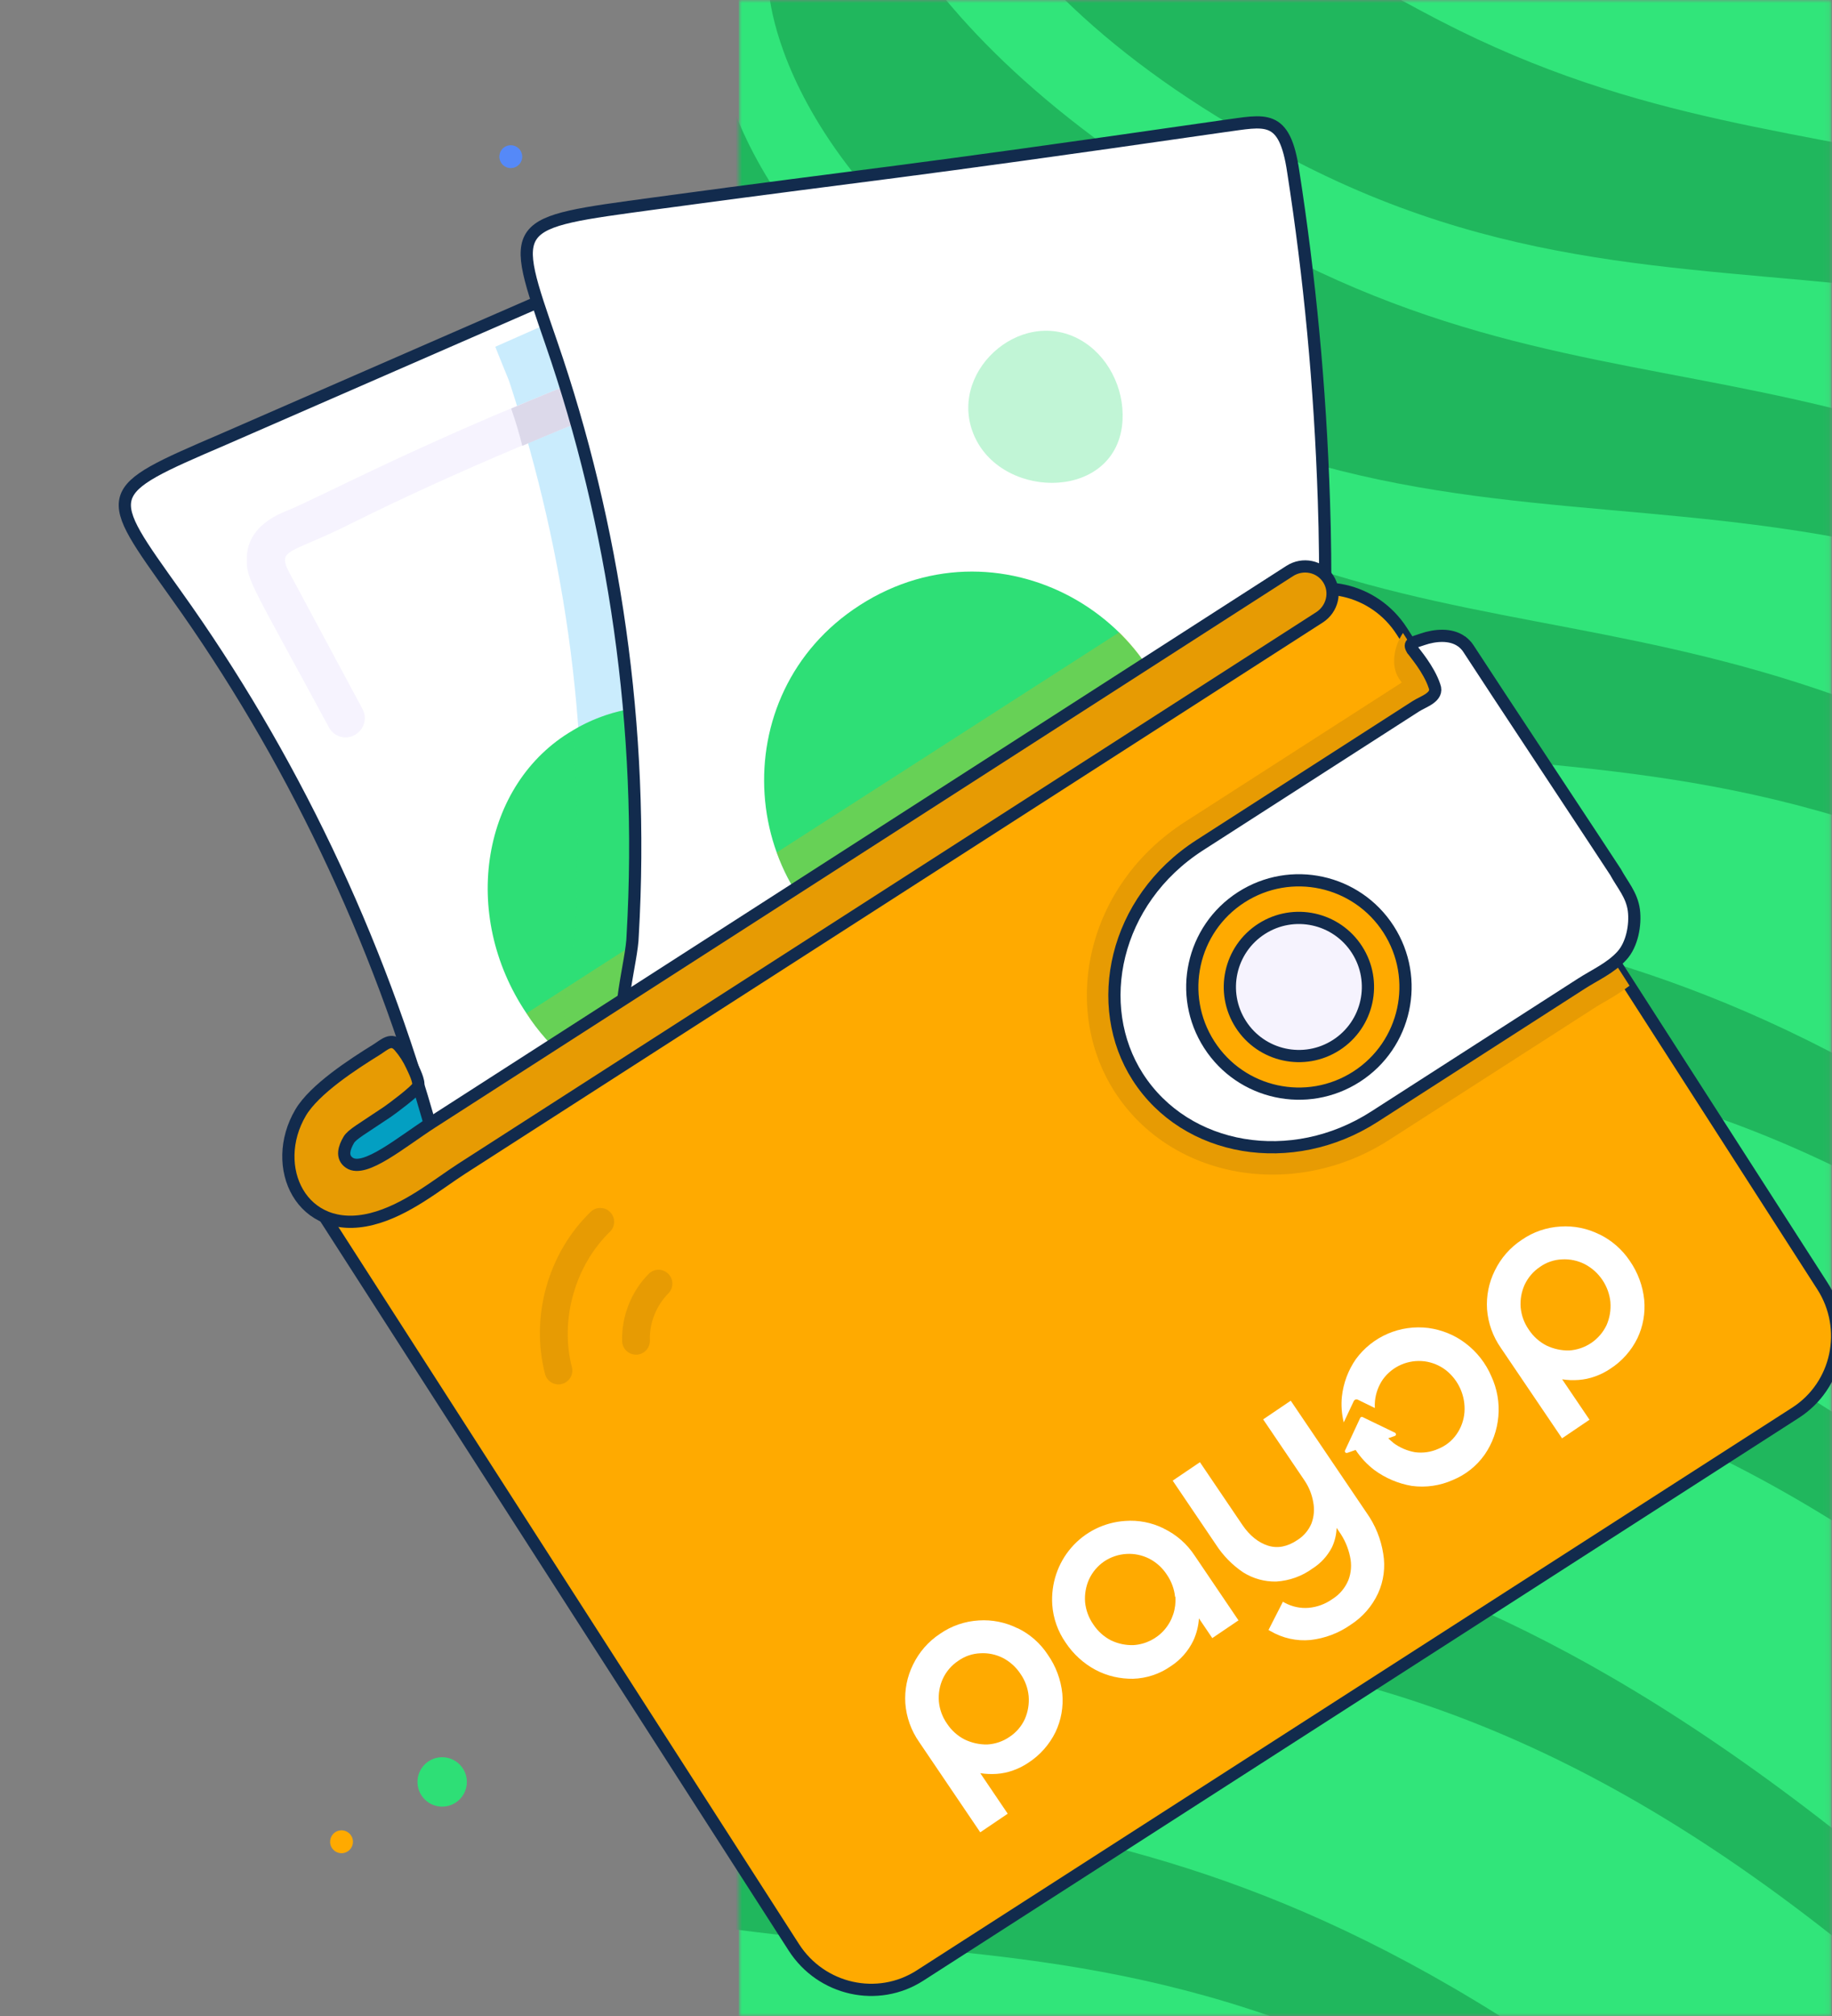
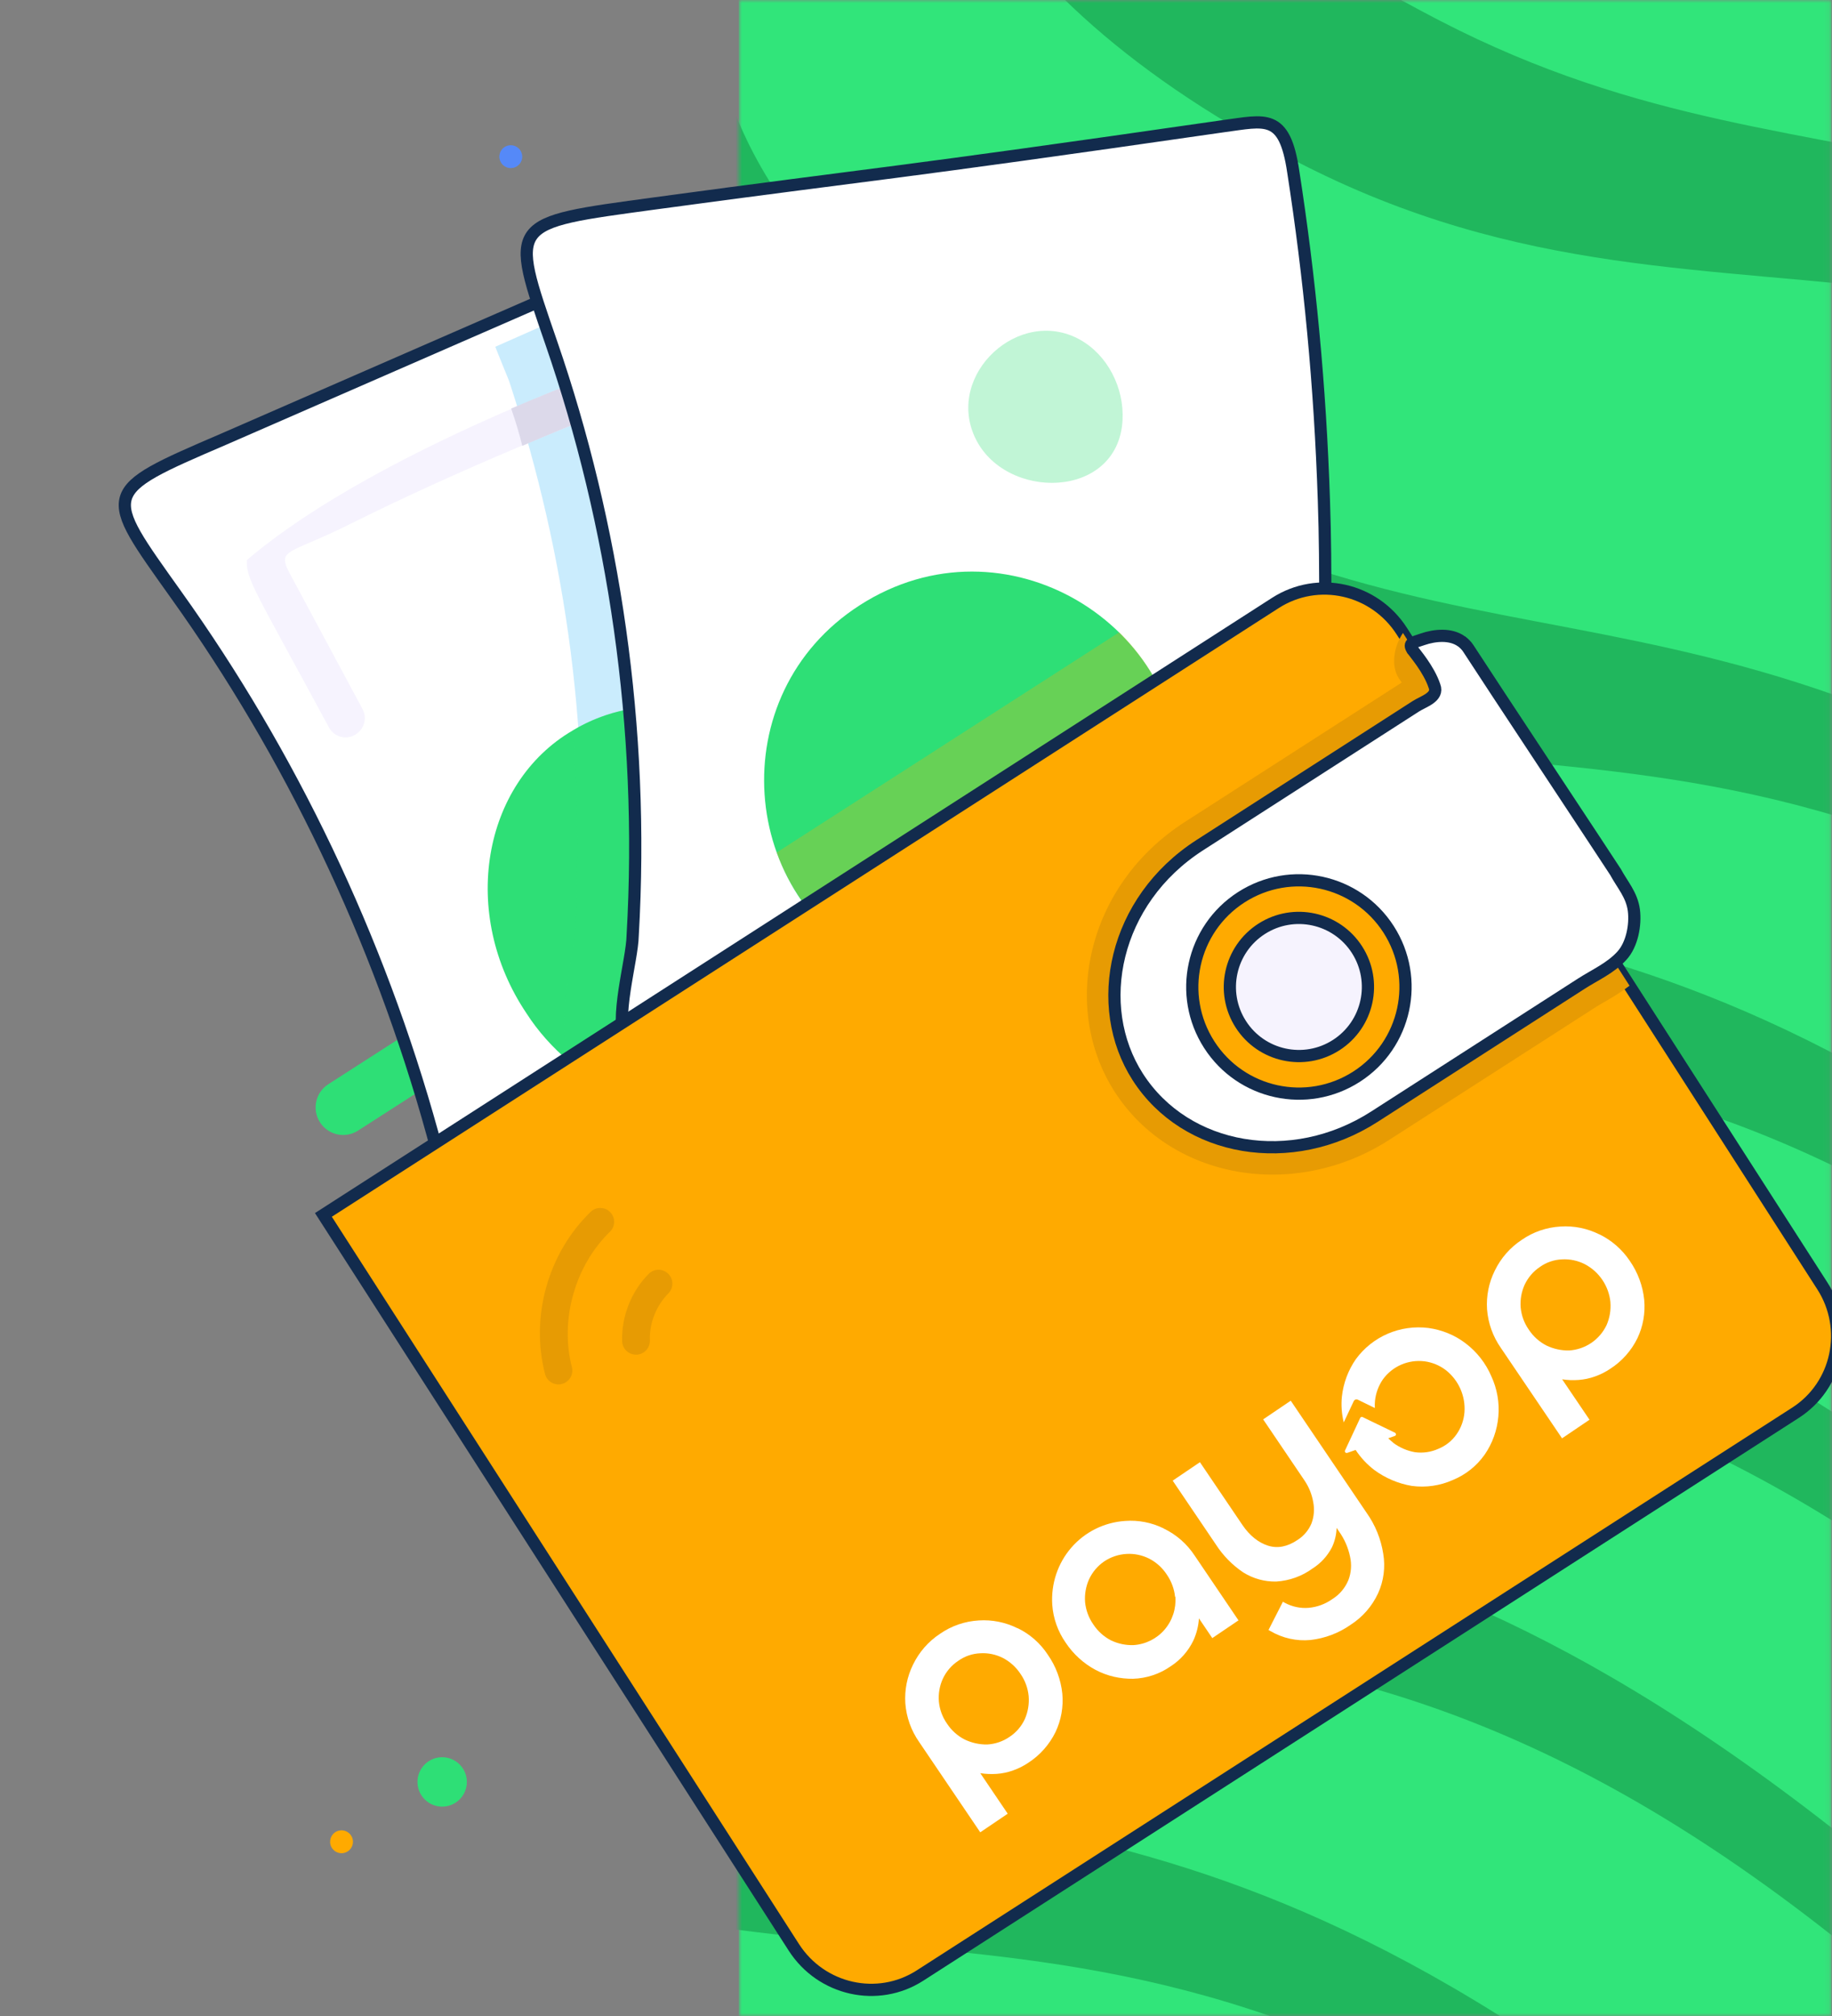
<svg xmlns="http://www.w3.org/2000/svg" width="300" height="330" viewBox="0 0 300 330" fill="none">
  <rect x="0" y="0" width="300" height="330" fill="#808080" stroke="none" />
  <g clip-path="url(#clip0_191_789)">
    <mask id="mask0_191_789" style="mask-type:luminance" maskUnits="userSpaceOnUse" x="121" y="0" width="179" height="330">
      <path d="M299.916 0H121V330H299.916V0Z" fill="white" />
    </mask>
    <g mask="url(#mask0_191_789)">
      <path d="M299.916 0H121V330H299.916V0Z" fill="#31E57A" />
-       <path d="M411.354 146.633C310.058 56.633 259.698 102.381 186.651 64.65C126.282 33.468 125.834 -2.38 125.834 -2.38L139.424 -28.724C139.424 -28.724 144.198 7.555 210.031 41.559C275.864 75.564 316.412 44.316 417.709 134.316L408.645 137.749L411.354 146.633Z" fill="#20B75D" />
      <path d="M390.387 187.276C289.091 97.276 238.731 143.023 165.684 105.293C105.315 74.11 104.867 38.263 104.867 38.263L118.458 11.918C118.458 11.918 123.231 48.197 189.065 82.202C254.898 116.206 295.446 84.958 396.742 174.958L387.679 178.392L390.387 187.276Z" fill="#20B75D" />
      <path d="M362.536 233.882C261.239 143.882 210.879 189.63 137.833 151.899C77.464 120.717 77.016 84.869 77.016 84.869L90.606 58.525C90.606 58.525 95.38 94.804 161.213 128.808C227.046 162.813 267.594 131.565 368.89 221.565L359.827 224.998L362.536 233.882Z" fill="#20B75D" />
      <path d="M342.137 280.796C240.841 190.796 190.481 236.543 117.434 198.813C57.065 167.631 56.617 131.783 56.617 131.783L70.208 105.438C70.208 105.438 74.982 141.718 140.814 175.722C206.648 209.727 247.196 178.478 348.492 268.478L339.429 271.912L342.137 280.796Z" fill="#20B75D" />
      <path d="M316.435 330.616C215.138 240.616 164.778 286.363 91.732 248.633C31.362 217.451 30.914 181.603 30.914 181.603L44.505 155.258C44.505 155.258 49.279 191.537 115.112 225.542C180.945 259.546 221.493 228.298 322.789 318.298L313.726 321.732L316.435 330.616Z" fill="#20B75D" />
      <path d="M290.282 381.309C188.986 291.309 138.626 337.056 65.579 299.326C5.21 268.144 4.762 232.296 4.762 232.296L18.352 205.951C18.352 205.951 23.126 242.231 88.959 276.235C154.793 310.239 195.341 278.991 296.637 368.991L287.574 372.425L290.282 381.309Z" fill="#20B75D" />
      <path d="M437.128 108.473C335.831 18.473 285.471 64.22 212.425 26.489C152.055 -4.693 151.607 -40.541 151.607 -40.541L165.198 -66.885C165.198 -66.885 169.972 -30.606 235.805 3.398C301.638 37.403 342.186 6.155 443.482 96.155L434.419 99.589L437.128 108.473Z" fill="#20B75D" />
    </g>
    <path d="M119.744 216.919C120.326 217.68 120.581 218.64 120.455 219.589C120.328 220.538 119.83 221.398 119.069 221.979C118.692 222.267 118.263 222.478 117.805 222.6C117.346 222.722 116.869 222.752 116.399 222.69C115.929 222.627 115.476 222.472 115.066 222.235C114.656 221.997 114.297 221.681 114.009 221.304C113.721 220.927 113.51 220.498 113.388 220.04C113.266 219.581 113.236 219.104 113.298 218.634C113.361 218.164 113.516 217.711 113.754 217.301C113.991 216.891 114.308 216.532 114.684 216.244C115.445 215.662 116.405 215.407 117.354 215.533C118.303 215.66 119.163 216.159 119.744 216.919Z" fill="#2EDF76" />
-     <path d="M121.143 265.401C121.431 265.778 121.642 266.208 121.764 266.666C121.885 267.124 121.916 267.601 121.853 268.071C121.79 268.541 121.636 268.994 121.398 269.404C121.16 269.814 120.844 270.174 120.467 270.462C120.091 270.749 119.661 270.96 119.203 271.082C118.745 271.204 118.267 271.235 117.797 271.172C117.327 271.109 116.874 270.954 116.464 270.717C116.054 270.479 115.695 270.163 115.407 269.786C115.119 269.409 114.908 268.98 114.786 268.522C114.665 268.064 114.634 267.586 114.697 267.116C114.76 266.646 114.914 266.193 115.152 265.783C115.39 265.373 115.706 265.014 116.083 264.726C116.843 264.144 117.804 263.889 118.753 264.016C119.702 264.142 120.561 264.641 121.143 265.401Z" fill="#FF4444" />
    <path d="M57.414 300.342C57.563 300.538 57.672 300.76 57.736 300.998C57.799 301.236 57.815 301.483 57.782 301.727C57.75 301.971 57.669 302.206 57.546 302.418C57.423 302.631 57.259 302.817 57.063 302.966C56.868 303.116 56.645 303.225 56.408 303.288C56.17 303.352 55.923 303.367 55.679 303.335C55.435 303.302 55.2 303.222 54.988 303.099C54.775 302.975 54.589 302.811 54.439 302.616C54.29 302.421 54.181 302.198 54.118 301.961C54.054 301.723 54.039 301.475 54.071 301.232C54.104 300.988 54.184 300.753 54.307 300.54C54.43 300.328 54.594 300.141 54.79 299.992C55.184 299.691 55.682 299.558 56.174 299.624C56.666 299.689 57.112 299.948 57.414 300.342Z" fill="#FFAA00" />
    <path d="M245.093 153.495C245.243 153.691 245.352 153.913 245.415 154.151C245.479 154.389 245.494 154.636 245.462 154.88C245.429 155.124 245.349 155.358 245.226 155.571C245.102 155.784 244.938 155.97 244.743 156.119C244.548 156.269 244.325 156.378 244.088 156.441C243.85 156.504 243.602 156.52 243.359 156.488C243.115 156.455 242.88 156.375 242.667 156.252C242.455 156.128 242.268 155.964 242.119 155.769C241.97 155.574 241.86 155.351 241.797 155.113C241.734 154.876 241.718 154.628 241.751 154.385C241.783 154.141 241.864 153.906 241.987 153.693C242.11 153.481 242.274 153.294 242.469 153.145C242.864 152.844 243.362 152.711 243.854 152.777C244.346 152.842 244.792 153.101 245.093 153.495Z" fill="#FF4444" />
    <path d="M75.62 289.228C75.943 289.65 76.179 290.132 76.315 290.645C76.452 291.158 76.486 291.693 76.416 292.22C76.346 292.746 76.172 293.254 75.906 293.713C75.639 294.173 75.285 294.575 74.863 294.898C74.441 295.22 73.96 295.457 73.447 295.593C72.933 295.73 72.398 295.764 71.872 295.693C71.345 295.623 70.838 295.45 70.379 295.184C69.919 294.917 69.516 294.563 69.194 294.141C68.543 293.289 68.256 292.213 68.398 291.149C68.54 290.086 69.099 289.123 69.951 288.472C70.803 287.82 71.879 287.534 72.942 287.676C74.005 287.818 74.969 288.376 75.62 289.228Z" fill="#2EDF76" />
    <path d="M139.363 222.689C139.665 223.083 139.797 223.581 139.731 224.074C139.666 224.566 139.407 225.011 139.013 225.313C138.817 225.462 138.595 225.572 138.357 225.635C138.119 225.698 137.872 225.714 137.628 225.681C137.384 225.649 137.15 225.569 136.937 225.445C136.724 225.322 136.538 225.158 136.389 224.963C136.087 224.568 135.955 224.07 136.02 223.578C136.086 223.086 136.345 222.64 136.739 222.339C137.133 222.037 137.631 221.905 138.124 221.97C138.616 222.036 139.061 222.295 139.363 222.689Z" fill="#FF4444" />
    <path d="M82.106 26.712C81.966 26.51 81.866 26.282 81.814 26.042C81.762 25.802 81.757 25.554 81.801 25.312C81.845 25.07 81.935 24.839 82.068 24.632C82.201 24.425 82.374 24.247 82.575 24.106C82.777 23.966 83.005 23.867 83.245 23.815C83.485 23.762 83.733 23.758 83.975 23.802C84.217 23.845 84.448 23.936 84.655 24.069C84.862 24.202 85.04 24.374 85.181 24.576C85.321 24.778 85.42 25.006 85.472 25.246C85.525 25.486 85.529 25.734 85.486 25.976C85.442 26.218 85.351 26.449 85.218 26.656C85.085 26.863 84.913 27.041 84.711 27.181C84.303 27.465 83.8 27.574 83.311 27.486C82.823 27.398 82.389 27.119 82.106 26.712Z" fill="#5589F8" />
-     <path d="M58.078 198.63C56.164 196.64 54.262 194.489 53.481 191.842C52.618 188.911 53.264 185.686 54.701 182.99C58.632 175.613 66.663 172.43 73.192 167.891C73.566 167.631 179.987 98.5 188.227 93.453C193.671 90.12 206.82 79.916 210.906 88.271C212.924 92.398 210.587 97.839 218.774 102.19C220.979 103.362 226.142 105.451 227.287 106.762C254.379 137.753 106.095 248.551 58.078 198.63Z" fill="#039FC2" />
    <path d="M140.338 132.568L58.63 185.07C56.533 186.417 53.746 185.811 52.399 183.714C51.051 181.617 51.658 178.83 53.755 177.482L135.462 124.98C137.559 123.633 140.347 124.239 141.694 126.336C143.041 128.433 142.435 131.22 140.338 132.568Z" fill="#2EDF76" />
    <path d="M126.095 42.58C137.891 66.881 148.544 92.738 155.954 118.162C132.695 128.828 124.681 153.783 100.654 181.837C81.083 204.421 78.732 206.949 75.554 203.004C72.461 199.167 72.082 189.727 70.843 185.662C61.933 153.377 47.411 123.33 28.889 97.429C16.794 80.443 16.304 80.623 36.562 71.916C36.986 71.73 111.803 39.087 113.784 38.269C119.889 35.598 121.981 34.083 126.095 42.58Z" fill="white" stroke="#122B4D" stroke-width="2" />
    <path d="M127.921 45.462C140.14 70.336 150.283 97.272 156.388 118.827C136.969 127.825 126.163 148.474 113.451 165.923C109.409 171.421 105.149 176.697 100.65 181.835C97.587 180.686 95.222 178.289 93.918 175.211C91.016 168.108 93.948 159.46 94.681 153.402C97.018 121.265 92.827 91.286 83.383 62.405C83.353 62.315 81.441 57.657 81.108 56.761C81.939 56.398 114.381 42.043 115.804 41.428C121.988 38.73 124.03 37.316 127.921 45.462Z" fill="#55C2F8" fill-opacity="0.31" />
    <path d="M136.617 171.486C128.438 181.781 114.858 184.503 102.633 179.494C102.595 179.518 102.57 179.48 102.57 179.48C95.796 176.695 89.925 171.645 86.213 165.87C75.234 149.552 78.96 128.234 93.775 119.577C104.744 112.957 119.627 114.596 130.815 124.668C144.837 137.363 147.122 158.441 136.617 171.486Z" fill="#2EDF76" />
    <g opacity="0.27">
      <path d="M137.313 132.328C125.057 145.817 117.981 161.64 102.581 179.47C99.348 178.172 96.282 176.318 93.381 173.907C91.001 166.806 93.568 158.468 94.179 152.619C94.802 141.569 94.691 130.541 93.79 119.57C108.122 110.948 127.405 116.909 137.313 132.328Z" fill="#2EDF76" />
    </g>
    <g opacity="0.27">
-       <path d="M137.581 132.862C142.806 141.244 144.438 151.291 142.173 160.197C131.261 169.196 135.54 163.956 107.844 173.09C106.131 175.262 104.394 177.397 102.632 179.494C102.594 179.518 102.57 179.48 102.57 179.48C95.796 176.695 89.924 171.645 86.213 165.87L137.581 132.862Z" fill="#FFAA00" />
-     </g>
-     <path d="M120.89 62.183C124.093 67.4 127.74 73.306 129.474 79.391C129.906 80.764 129.288 82.136 128.12 82.886C126.398 83.993 124.045 83.163 123.441 81.093C121.92 75.921 118.512 70.386 115.514 65.487C115.055 64.657 114.101 63.171 113.232 62.754C112.607 62.48 111.693 62.692 110.249 63.246C94.763 68.846 75.1 76.939 57.31 85.787C46.655 91.133 45.024 89.595 47.951 94.801L59.354 116.048C60.204 117.602 59.612 119.482 58.057 120.331C56.556 121.146 54.623 120.588 53.827 118.999C41.457 96.098 40.377 94.946 40.408 91.698C40.329 88.073 42.563 85.363 46.862 83.651C52.254 81.564 74.342 69.481 108.161 57.312C113.653 55.343 117.405 56.25 120.89 62.183Z" fill="#F6F3FE" />
+       </g>
+     <path d="M120.89 62.183C124.093 67.4 127.74 73.306 129.474 79.391C129.906 80.764 129.288 82.136 128.12 82.886C126.398 83.993 124.045 83.163 123.441 81.093C121.92 75.921 118.512 70.386 115.514 65.487C115.055 64.657 114.101 63.171 113.232 62.754C112.607 62.48 111.693 62.692 110.249 63.246C94.763 68.846 75.1 76.939 57.31 85.787C46.655 91.133 45.024 89.595 47.951 94.801L59.354 116.048C60.204 117.602 59.612 119.482 58.057 120.331C56.556 121.146 54.623 120.588 53.827 118.999C41.457 96.098 40.377 94.946 40.408 91.698C52.254 81.564 74.342 69.481 108.161 57.312C113.653 55.343 117.405 56.25 120.89 62.183Z" fill="#F6F3FE" />
    <path d="M120.89 62.183C124.092 67.4 127.739 73.306 129.474 79.391C129.906 80.764 129.288 82.136 128.12 82.886C126.398 83.993 124.045 83.163 123.441 81.093C121.919 75.921 118.511 70.386 115.514 65.487C115.055 64.657 114.1 63.171 113.232 62.754C112.607 62.48 111.693 62.692 110.248 63.246C101.972 66.238 93.638 69.494 85.529 72.979C85.021 70.906 84.407 68.9 83.707 66.875C91.71 63.458 99.938 60.271 108.161 57.312C113.652 55.343 117.405 56.25 120.89 62.183Z" fill="#DCD9EA" />
    <path d="M211.776 28.102C214.447 45.265 216.182 63.145 216.796 81.963C216.998 87.782 217.038 93.6 217.014 99.404C216.642 141.416 208.604 113.752 171.424 138.4C119.071 173.459 160.663 155.67 107.844 173.09C105.706 173.767 103.531 173.717 102.496 171.273C100.528 166.672 103.531 157.273 103.603 153.141C105.579 119.074 100.507 85.772 90.303 56.199C83.387 36.119 83.164 36.579 107.264 33.293C143.94 28.316 144.804 28.671 200.343 20.654C207.203 19.748 210.357 18.448 211.776 28.102Z" fill="white" stroke="#122B4D" stroke-width="2" />
    <path d="M193.373 129.014C192.557 153.681 166.415 169.409 144.317 158.444C120.759 147.277 118.084 113.658 140.791 99.068C164.466 83.855 194.525 102.208 193.373 129.014Z" fill="#2EDF76" />
    <g opacity="0.27">
      <path d="M193.373 129.014C184.114 130.338 180.52 132.37 171.424 138.4C157.728 147.572 154.622 149.732 144.317 158.444C136.037 154.519 130.024 147.357 127.186 139.542L183.297 103.488C189.687 109.774 193.803 119.002 193.373 129.014Z" fill="#FFAA00" />
    </g>
    <path d="M229.546 103.305L298.437 210.518C302.922 217.499 300.964 226.797 294.021 231.259L150.653 323.381C143.749 327.817 134.502 325.772 129.992 318.754L52.959 198.869L208.846 98.703C215.827 94.217 225.06 96.325 229.546 103.305Z" fill="#FFAA00" stroke="#122B4D" stroke-width="2" />
    <path d="M229.742 103.611L266.844 161.352C264.544 163.094 262.573 164.043 261.357 164.825L227.478 186.594C211.924 196.589 191.744 193.046 182.529 178.705C173.658 164.9 177.9 144.909 194.032 134.543L229.542 111.725C229.212 111.295 228.992 110.953 228.787 110.549C227.773 108.333 228.442 105.549 229.742 103.611Z" fill="#E79B03" />
    <path d="M264.552 142.74C265.701 144.862 267.223 146.475 267.558 149.012C267.857 151.41 267.262 154.599 265.619 156.41C263.796 158.445 261.183 159.584 258.929 161.033L225.048 182.803C211.564 191.467 194.219 188.581 186.316 176.281C178.842 164.65 182.376 147.403 196.478 138.341L231.849 115.613C233.093 114.814 235.613 114.114 234.903 112.302C233.982 109.521 231.58 106.794 231.325 106.397C231.3 106.359 231.262 106.384 231.276 106.321C230.605 105.278 231.328 105.199 232.954 104.649C234.943 103.965 237.529 103.706 239.321 104.984C239.345 105.022 239.345 105.022 239.408 105.035C239.744 105.305 240.153 105.69 240.423 106.11C243.093 110.265 264.316 142.322 264.552 142.74Z" fill="white" stroke="#122B4D" stroke-width="2" />
    <path d="M222.14 176.246C230.251 171.034 232.602 160.233 227.39 152.122C222.177 144.011 211.377 141.66 203.265 146.872C195.154 152.084 192.803 162.885 198.015 170.997C203.227 179.108 214.028 181.458 222.14 176.246Z" fill="#FFAA00" stroke="#122B4D" stroke-width="2" />
    <path d="M218.814 171.071C224.067 167.695 225.589 160.701 222.214 155.448C218.839 150.195 211.844 148.673 206.591 152.048C201.338 155.423 199.816 162.418 203.192 167.671C206.567 172.924 213.561 174.446 218.814 171.071Z" fill="#F6F3FE" stroke="#122B4D" stroke-width="2" />
    <g opacity="0.3">
      <path d="M176.784 55.564C181.403 58.099 184.114 63.534 183.822 68.795C183.099 81.85 164.468 82.052 159.632 71.547C154.883 61.231 166.904 50.142 176.784 55.564Z" fill="#2EDF76" />
    </g>
-     <path d="M60.862 199.544C49.343 202.423 44.022 190.972 49.219 182.14C51.48 178.289 57.905 174.146 61.608 171.853C62.952 171.021 64.081 169.764 65.383 171.262C66.217 172.222 66.91 173.302 67.441 174.457C67.755 175.142 68.736 177.033 68.459 177.787C68.188 178.526 64.094 181.562 63.425 182.013C59.211 184.851 57.652 185.679 57.112 186.59C56.386 187.823 55.834 189.414 57.225 190.343C59.748 192.027 65.723 186.941 70.768 183.699L211.197 93.466C213.34 92.089 216.164 92.671 217.511 94.768C218.859 96.865 218.215 99.676 216.072 101.053L75.644 191.287C71.61 193.879 66.565 198.118 60.862 199.544Z" fill="#E79B03" stroke="#122B4D" stroke-width="2" />
    <path d="M92.019 226.541C90.808 226.855 89.567 226.129 89.254 224.912C86.82 215.53 89.752 205.108 96.718 198.371C97.607 197.499 99.053 197.518 99.928 198.421C100.803 199.324 100.779 200.763 99.878 201.632C94.155 207.169 91.65 216.068 93.647 223.776C93.97 225.008 93.2 226.247 92.019 226.541Z" fill="#E79B03" />
    <path d="M104.228 221.747C102.974 221.788 101.923 220.809 101.881 219.555C101.747 215.515 103.37 211.389 106.227 208.519C107.148 207.622 108.551 207.633 109.437 208.512C110.326 209.396 110.328 210.833 109.445 211.722C107.457 213.722 106.322 216.591 106.42 219.4C106.462 220.664 105.468 221.707 104.228 221.747Z" fill="#E79B03" />
    <g clip-path="url(#clip1_191_789)">
      <path fill-rule="evenodd" clip-rule="evenodd" d="M206.849 232.338L213.609 242.324C214.345 243.407 214.839 244.634 215.055 245.921C215.276 247.089 215.172 248.29 214.754 249.391C214.287 250.491 213.503 251.42 212.501 252.06C210.815 253.202 209.202 253.498 207.655 253.013C206.108 252.527 204.652 251.396 203.444 249.612L196.495 239.347L192.033 242.368L199.116 252.833C200.286 254.644 201.811 256.198 203.597 257.395C205.225 258.412 207.106 258.929 209.005 258.882C211.156 258.748 213.215 258.007 214.946 256.742C216.298 255.885 217.396 254.68 218.129 253.249C218.586 252.264 218.84 251.193 218.878 250.1L219.3 250.723C220.171 251.953 220.778 253.349 221.08 254.821C221.367 256.106 221.271 257.441 220.802 258.658C220.268 259.944 219.35 261.027 218.174 261.758C217.03 262.572 215.689 263.066 214.285 263.189C212.951 263.295 211.609 263.013 210.417 262.376L210.083 262.19L207.726 266.812L208.037 266.99C210.029 268.156 212.324 268.668 214.597 268.452C216.963 268.185 219.218 267.333 221.16 265.971C223.126 264.714 224.692 262.919 225.677 260.791C226.59 258.784 226.882 256.537 226.514 254.339C226.14 251.92 225.201 249.615 223.776 247.614L211.366 229.281L206.849 232.338Z" fill="white" />
      <path fill-rule="evenodd" clip-rule="evenodd" d="M190.554 250.186C188.586 249.219 186.406 248.797 184.24 248.964C180.835 249.188 177.676 250.753 175.445 253.32C173.214 255.887 172.089 259.252 172.313 262.689C172.469 264.905 173.227 267.045 174.502 268.876C175.747 270.756 177.439 272.297 179.42 273.354C180.371 273.854 181.379 274.228 182.421 274.469C183.447 274.702 184.494 274.812 185.541 274.799C187.742 274.731 189.867 274.031 191.666 272.781C193.292 271.741 194.595 270.265 195.432 268.516C195.947 267.383 196.253 266.163 196.334 264.914L198.519 268.142L202.809 265.238L195.64 254.648C194.384 252.733 192.631 251.197 190.576 250.211L190.554 250.186ZM192.477 261.364C192.617 263.346 191.975 265.289 190.692 266.773C189.408 268.256 187.587 269.16 185.623 269.287C184.35 269.331 183.081 269.064 181.923 268.509C180.76 267.906 179.767 267.011 179.042 265.912C178.283 264.826 177.816 263.565 177.688 262.253C177.592 260.973 177.813 259.695 178.332 258.534C178.882 257.338 179.743 256.318 180.826 255.582C181.914 254.855 183.18 254.434 184.493 254.363C185.761 254.291 187.032 254.555 188.178 255.129C189.351 255.732 190.35 256.635 191.072 257.746C191.824 258.834 192.291 260.094 192.426 261.405L192.477 261.364Z" fill="white" />
      <path fill-rule="evenodd" clip-rule="evenodd" d="M166.649 266.539C164.67 265.55 162.474 265.106 160.287 265.252C157.999 265.381 155.801 266.137 153.929 267.44C152.03 268.689 150.506 270.432 149.513 272.488C148.546 274.441 148.111 276.625 148.253 278.821C148.423 281.09 149.206 283.28 150.517 285.152L160.522 299.931L165.019 296.887L160.529 290.254C161.415 290.389 162.31 290.427 163.2 290.368C164.13 290.306 165.044 290.113 165.916 289.794C166.805 289.48 167.648 289.054 168.426 288.524C170.317 287.291 171.84 285.569 172.841 283.533C173.77 281.584 174.157 279.41 173.96 277.239C173.726 274.946 172.904 272.742 171.575 270.846C170.35 268.98 168.644 267.481 166.643 266.515L166.649 266.539ZM168.447 277.631C168.554 278.92 168.341 280.21 167.827 281.385C167.279 282.58 166.409 283.593 165.315 284.31C164.239 285.052 162.978 285.483 161.666 285.555C160.387 285.576 159.116 285.295 157.954 284.734C156.79 284.135 155.797 283.24 155.076 282.14C154.323 281.067 153.864 279.817 153.746 278.517C153.643 277.235 153.865 275.954 154.394 274.795C154.95 273.606 155.818 272.595 156.906 271.871C157.971 271.106 159.238 270.674 160.554 270.625C161.816 270.551 163.08 270.814 164.22 271.387C165.391 271.993 166.389 272.895 167.114 274.003C167.864 275.08 168.323 276.331 168.447 277.631Z" fill="white" />
      <path fill-rule="evenodd" clip-rule="evenodd" d="M261.905 202.059C259.927 201.068 257.73 200.624 255.543 200.772C253.257 200.899 251.059 201.655 249.189 202.957C247.29 204.206 245.766 205.949 244.774 208.005C243.803 209.957 243.368 212.142 243.513 214.338C243.687 216.606 244.475 218.793 245.789 220.662L255.794 235.441L260.291 232.396L255.812 225.78C256.701 225.917 257.601 225.952 258.494 225.885C259.423 225.82 260.336 225.625 261.208 225.307C262.096 224.994 262.939 224.567 263.717 224.037C265.608 222.815 267.132 221.1 268.131 219.07C269.061 217.121 269.447 214.947 269.25 212.776C269.017 210.482 268.2 208.276 266.877 206.376C265.628 204.517 263.912 203.022 261.908 202.046L261.905 202.059ZM263.711 213.146C263.816 214.436 263.602 215.727 263.087 216.902C262.526 218.084 261.663 219.091 260.585 219.82C259.507 220.55 258.251 220.978 256.946 221.06C255.665 221.083 254.39 220.804 253.226 220.243C252.063 219.642 251.071 218.748 250.348 217.65C249.597 216.576 249.138 215.326 249.018 214.026C248.917 212.745 249.14 211.465 249.666 210.305C250.222 209.115 251.09 208.104 252.178 207.38C253.239 206.624 254.499 206.196 255.807 206.147C257.074 206.078 258.343 206.343 259.488 206.916C260.655 207.521 261.655 208.411 262.394 209.504C263.134 210.597 263.589 211.856 263.718 213.164L263.711 213.146Z" fill="white" />
      <path fill-rule="evenodd" clip-rule="evenodd" d="M245.363 231.858C245.168 234.113 244.395 236.268 243.118 238.113C241.809 239.968 240.003 241.407 237.905 242.265C235.81 243.202 233.49 243.536 231.198 243.231C228.979 242.857 226.87 241.962 225.044 240.619C223.852 239.706 222.819 238.598 221.991 237.344L220.628 237.819C220.561 237.836 220.49 237.837 220.422 237.822C220.381 237.81 220.343 237.788 220.313 237.757C220.282 237.727 220.26 237.689 220.248 237.648C220.234 237.613 220.227 237.576 220.228 237.539C220.229 237.502 220.238 237.465 220.254 237.432L222.742 232.099C222.777 232.03 222.836 231.976 222.908 231.947C222.942 231.933 222.979 231.927 223.015 231.928C223.052 231.93 223.089 231.94 223.122 231.956L228.477 234.542C228.477 234.542 228.477 234.542 228.496 234.57C228.527 234.605 228.554 234.645 228.576 234.688C228.59 234.723 228.597 234.761 228.596 234.799C228.595 234.837 228.586 234.874 228.571 234.908C228.555 234.943 228.532 234.973 228.504 234.998C228.476 235.023 228.443 235.042 228.407 235.053L227.329 235.434C227.329 235.434 227.896 235.965 228.196 236.209C229.24 236.977 230.444 237.492 231.712 237.712C233.023 237.887 234.349 237.694 235.545 237.153C236.749 236.666 237.783 235.839 238.525 234.77C239.266 233.714 239.711 232.473 239.814 231.175C239.911 229.87 239.682 228.555 239.149 227.35C238.616 226.145 237.795 225.088 236.76 224.274C235.736 223.497 234.533 223 233.269 222.834C231.969 222.676 230.657 222.864 229.464 223.379C228.27 223.895 227.238 224.72 226.47 225.772C225.752 226.808 225.303 228.011 225.164 229.275C225.127 229.674 225.117 230.076 225.136 230.478L222.319 229.102C222.205 229.064 222.083 229.059 221.967 229.089C221.848 229.132 221.751 229.219 221.693 229.331L220.046 232.837C219.704 231.453 219.6 230.023 219.74 228.611C219.984 226.405 220.768 224.302 222.021 222.492C223.363 220.655 225.168 219.215 227.254 218.317C229.34 217.419 231.634 217.095 233.904 217.377C235.003 217.527 236.081 217.815 237.113 218.236C238.149 218.657 239.126 219.218 240.016 219.903C241.851 221.294 243.296 223.143 244.206 225.263C245.165 227.328 245.564 229.605 245.363 231.858Z" fill="white" />
    </g>
  </g>
  <defs>
    <clipPath id="clip0_191_789">
      <rect width="300" height="330" fill="white" />
    </clipPath>
    <clipPath id="clip1_191_789">
      <rect width="140.521" height="50.587" fill="white" transform="translate(139 268.141) rotate(-34.095)" />
    </clipPath>
  </defs>
</svg>